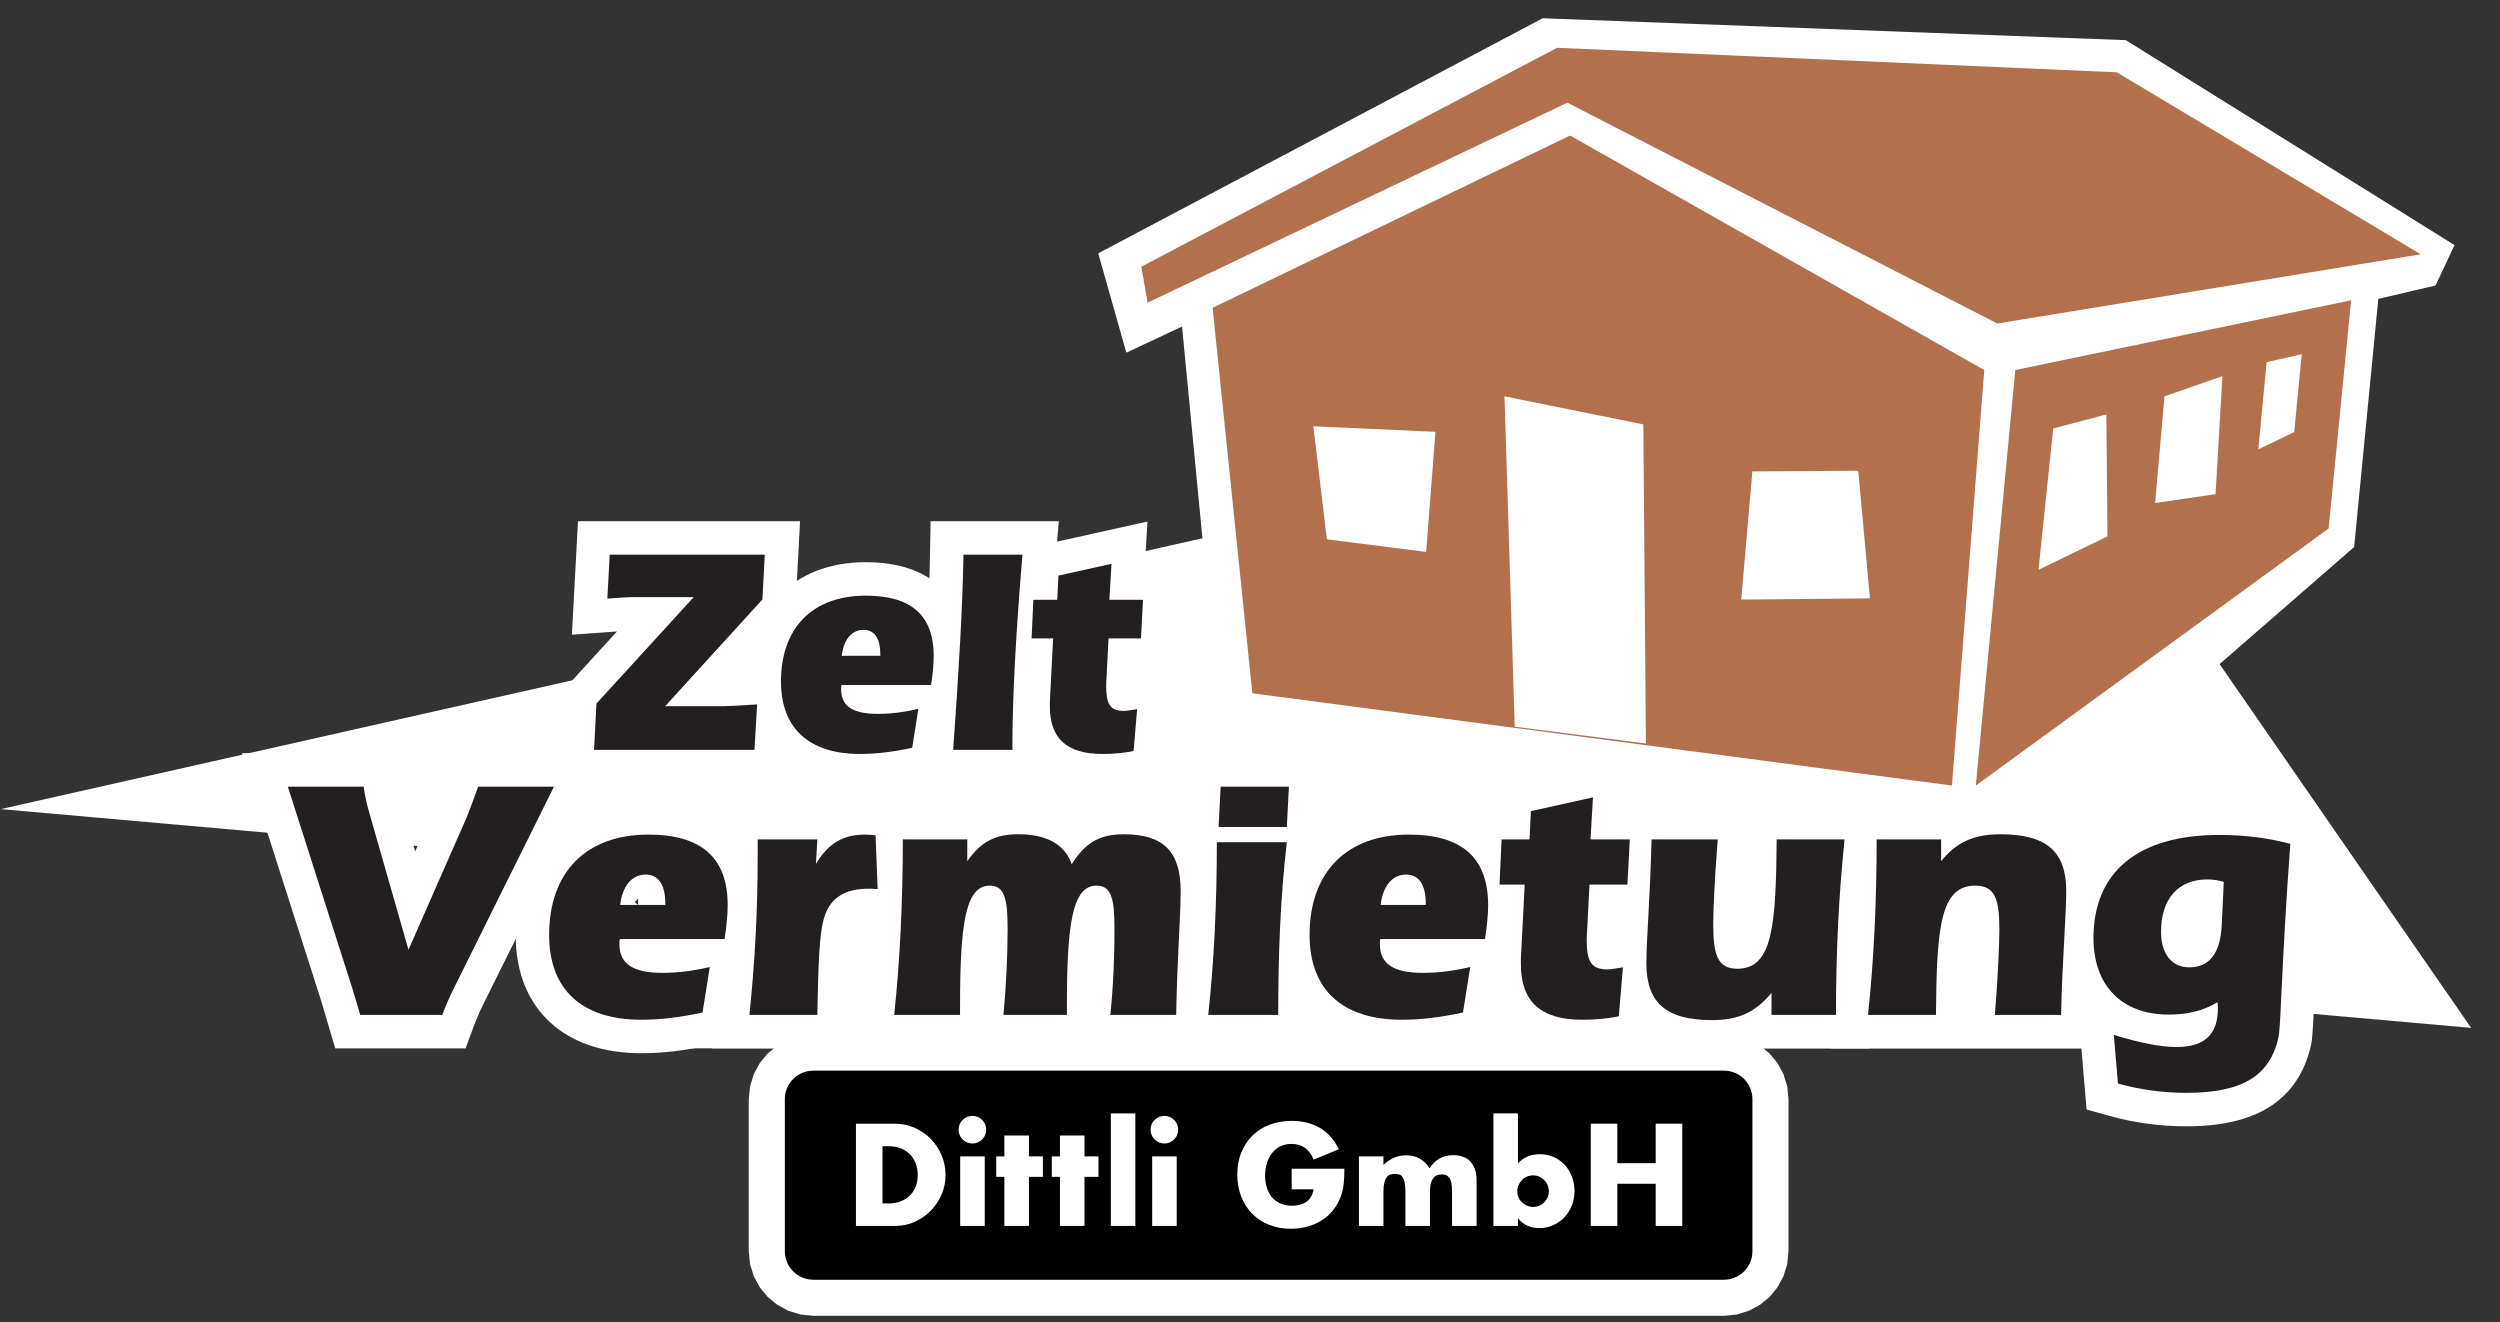
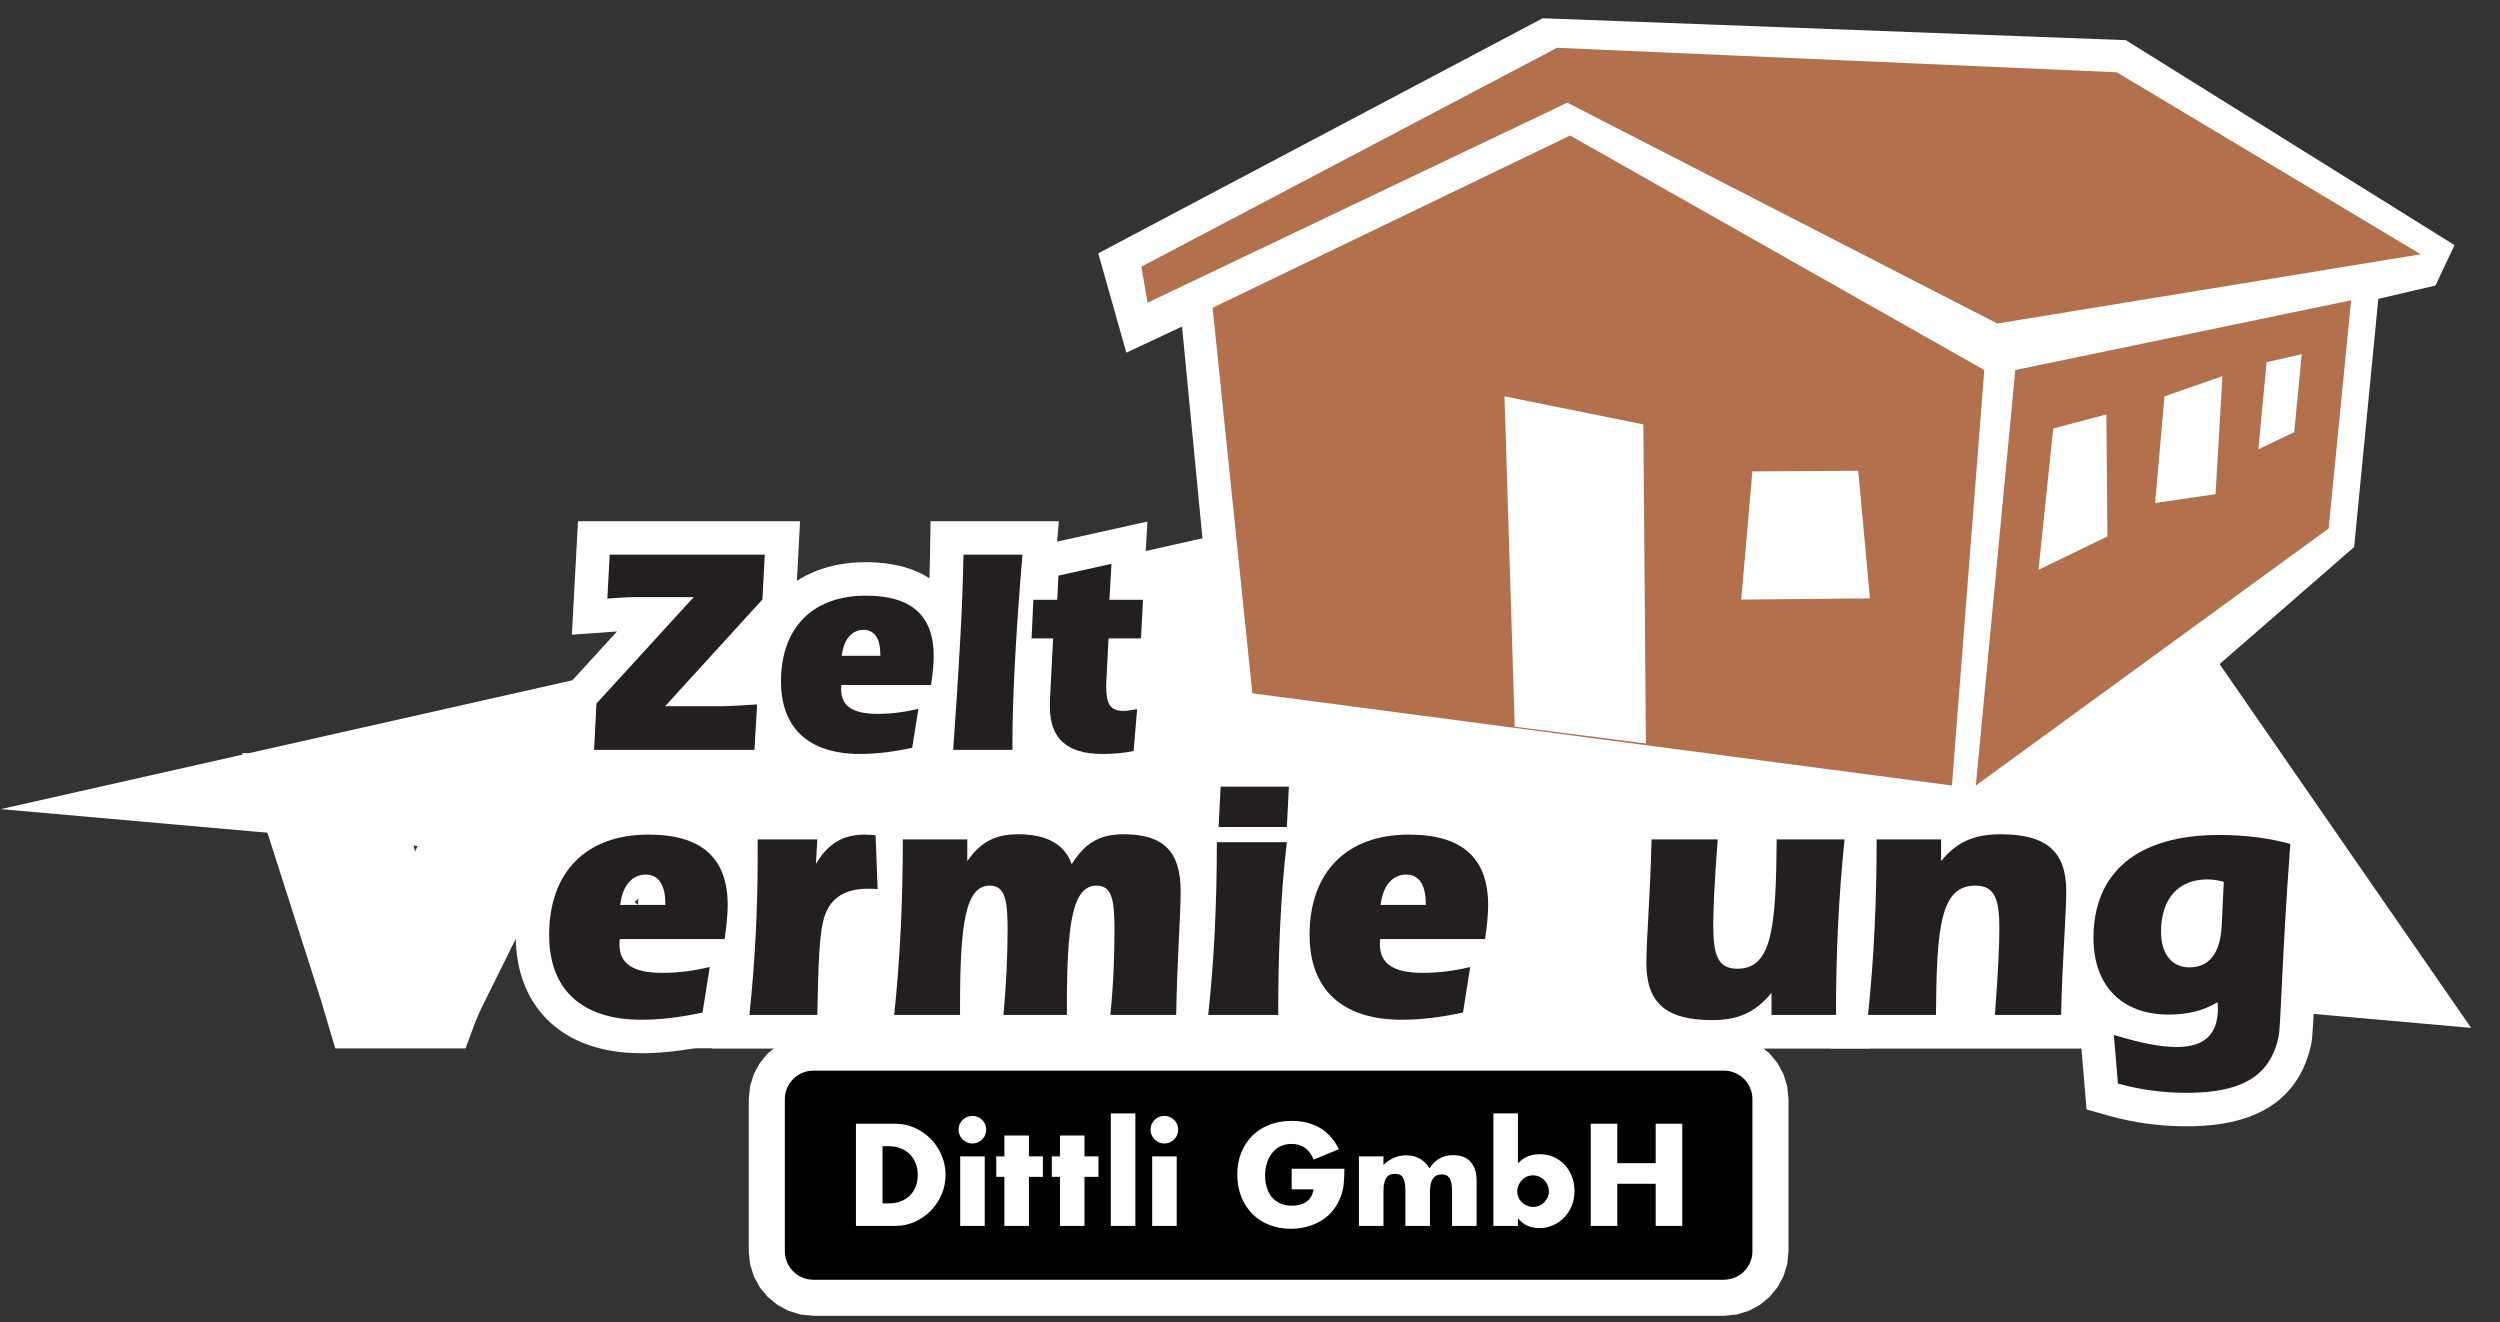
<svg xmlns="http://www.w3.org/2000/svg" xmlns:ns1="http://www.serif.com/" width="100%" height="100%" viewBox="0 0 1596 844" version="1.1" xml:space="preserve" style="fill-rule:evenodd;clip-rule:evenodd;stroke-linejoin:round;stroke-miterlimit:2;">
  <rect x="0" y="0" width="1596" height="844" fill="#333333" stroke="none" />
  <g id="ArtBoard1" transform="matrix(1.054,0,0,1.054,-90.325,0)">
    <rect x="85.728" y="0" width="1514.27" height="800" style="fill:none;" />
    <g id="Dreieck-kleiner" ns1:id="Dreieck kleiner" transform="matrix(2.587,0,0,2.655,-4663.48,-4493.39)">
      <path d="M1835.97,1877.01L2154.51,1807.05L2331.89,1810.72L2414.35,1926.92L1835.97,1877.01Z" style="fill:white;" />
    </g>
    <g transform="matrix(0.92,0,0,0.97,123.851,-41.313)">
      <rect x="378.65" y="557.305" width="949.621" height="139.866" style="fill:white;" />
    </g>
    <g transform="matrix(0.949,0,0,0.949,682.87,-26.746)">
      <path d="M71.678,189.855L355.331,39.839L727.538,53.821L937.328,184.643L925.165,210.398L888.682,218.949L873.252,377.316L631.441,587.676L150.017,494.543L125.16,236.593L89.614,253.274L71.678,189.855Z" style="fill:white;" />
    </g>
    <g transform="matrix(0.974,0,0,1.087,-120.897,-94.453)">
      <path d="M1301.9,699.364L1301.9,784.088C1301.9,792.87 1293.94,800 1284.14,800L717.902,800C708.101,800 700.144,792.87 700.144,784.088L700.144,699.364C700.144,690.582 708.101,683.452 717.902,683.452L1284.14,683.452C1293.94,683.452 1301.9,690.582 1301.9,699.364Z" />
      <path d="M1324.31,699.364L1324.31,784.088L1323.5,791.323L1321.14,798.107L1317.43,804.226L1312.55,809.537L1306.62,813.919L1299.79,817.242L1292.22,819.349L1284.14,820.081L717.902,820.081L709.827,819.349L702.257,817.242L695.427,813.919L689.501,809.537L684.61,804.226L680.902,798.107L678.55,791.323L677.733,784.088L677.733,699.364L678.55,692.129L680.902,685.346L684.61,679.226L689.501,673.915L695.427,669.533L702.257,666.211L709.827,664.103L717.902,663.371L1284.14,663.371L1292.22,664.103L1299.79,666.211L1306.62,669.533L1312.55,673.915L1317.43,679.226L1321.14,685.346L1323.5,692.129L1324.31,699.364ZM1301.9,699.364C1301.9,690.582 1293.94,683.452 1284.14,683.452L717.902,683.452C708.101,683.452 700.144,690.582 700.144,699.364L700.144,784.088C700.144,792.87 708.101,800 717.902,800L1284.14,800C1293.94,800 1301.9,792.87 1301.9,784.088L1301.9,699.364Z" style="fill:white;" />
    </g>
    <g id="Gebäude" transform="matrix(1,0,0,0.949,3.69482e-13,-26.746)">
      <g transform="matrix(3.09,0,0,3.425,-5725.26,-6297.98)">
        <path d="M2263.18,1993.44L2126.05,1976.25L2118.26,1904.41L2188.33,1872.31L2269.52,1916.01L2263.18,1993.44Z" style="fill:rgb(179,112,77);" />
      </g>
      <g transform="matrix(3.09,0,0,3.425,-5725.26,-6297.98)">
        <path d="M2185.78,1855.96L2295.5,1860.53L2355.07,1894.44L2272.07,1907.34L2187.79,1866.19L2105.51,1903.46L2104.29,1896.75L2185.78,1855.96Z" style="fill:rgb(179,112,77);" />
      </g>
      <g transform="matrix(3.09,0,0,3.425,-5725.26,-6297.98)">
        <path d="M2341.43,1903.01L2337.02,1945.54L2267.86,1993.44L2275.6,1916.01L2341.43,1903.01Z" style="fill:rgb(179,112,77);" />
      </g>
      <g transform="matrix(2.958,0,0,2.69,-5405.14,-4909.58)">
        <path d="M2212.81,1977.86L2215.09,1947.45L2236.77,1947.3L2239.16,1977.57L2212.81,1977.86Z" style="fill:white;" />
      </g>
      <g transform="matrix(3.09,0,0,3.425,-5835.78,-6372.98)">
        <path d="M2213.25,2004.38L2211.24,1942.81L2238.46,1948.04L2238.96,2007.5L2213.25,2004.38Z" style="fill:white;" />
      </g>
      <g transform="matrix(2.659,0,0,3.425,-4730.16,-6333.01)">
        <path d="M2302.07,1951.02L2304.2,1931.14L2317.4,1927.38L2315.83,1949.37L2302.07,1951.02Z" style="fill:white;" />
      </g>
      <g transform="matrix(3.09,0,0,3.425,-5721.32,-6339.19)">
        <path d="M2321.97,1942.81L2323.59,1926.58L2330.47,1925.09L2329,1939.61L2321.97,1942.81Z" style="fill:white;" />
      </g>
      <g transform="matrix(4.533,0,0,3.559,-9003.05,-6599.44)">
        <path d="M2277.4,1964.4L2279.37,1939.06L2286.47,1936.53L2286.61,1958.41L2277.4,1964.4Z" style="fill:white;" />
      </g>
      <g transform="matrix(2.932,0,0,2.736,-5389.77,-5011.74)">
-         <path d="M2141.59,1967.88L2138.8,1941.52L2164.02,1942.81L2162.1,1970.83L2141.59,1967.88Z" style="fill:white;" />
-       </g>
+         </g>
    </g>
    <g transform="matrix(1,0,0,0.949,3.69482e-13,-26.746)">
      <g transform="matrix(0.949,0,0,1,271.94,0)">
        <g transform="matrix(2.958,0,0,0.787,-385.666,181.655)">
          <path d="M168.522,617.847C167.672,624.237 166.885,630.869 166.231,637.505L164.486,655.216L136.37,655.216L134.839,635.789C134.255,628.377 133.743,621.777 133.302,616.256L116.253,415.837L148.876,415.837L149.666,439.607C149.845,444.984 150.212,451.025 150.699,457.197L153.613,495.498C153.613,495.498 157.749,460.137 157.751,460.118C158.377,454.614 159.274,446.01 160.38,434.058L162.066,415.837L195.205,415.837L168.526,617.813L168.522,617.847Z" style="fill:white;" />
        </g>
        <g transform="matrix(2.958,0,0,0.787,-385.666,181.655)">
          <path d="M224.3,593.7L221.974,648.675L217.161,652.632C211.844,657.005 206.94,659.131 202.454,659.131C193.8,659.131 187.239,649.724 182.739,634.113C178.029,617.777 175.302,594.121 175.302,563.209C175.302,529.697 178.154,503.088 183.005,484.527C187.884,465.86 194.926,454.704 203.941,454.704C211.858,454.704 217.653,462.608 221.586,475.749C225.804,489.843 228.267,510.558 228.267,539.162C228.267,547.177 228.029,557.764 227.518,570.59L226.595,593.7L224.3,593.7ZM204.228,538.882L202.416,531.182L200.983,536.567C201.194,537.327 201.441,538.142 201.709,538.882L204.228,538.882Z" style="fill:white;" />
        </g>
        <g transform="matrix(2.958,0,0,0.787,-385.666,181.655)">
          <path d="M243.797,458.619C245.845,455.956 248.112,454.704 250.652,454.704C251.606,454.704 252.561,455.016 253.611,455.375L259.927,457.533L260.935,556.122L252.686,553.021C252.198,552.838 251.76,552.876 251.321,552.876C250.129,552.876 249.156,552.838 248.829,556.316L248.828,556.33C247.697,568.329 247.804,592.14 247.604,628.638L247.459,655.216L217.717,655.216L218.556,625.24C219.72,583.68 220.301,541.848 220.301,500.015L220.301,458.619L243.797,458.619Z" style="fill:white;" />
        </g>
        <g transform="matrix(2.958,0,0,0.787,-385.666,181.655)">
          <path d="M276.221,458.619C278.43,455.701 280.895,454.424 283.751,454.424C288.592,454.424 292.492,458.248 295.5,465.221C298.529,457.599 302.056,454.424 306.511,454.424C313.258,454.424 317.899,461.77 321.011,473.577C324.118,485.366 326.002,502.808 326.002,527.697C326.002,548.209 325.258,581.645 325.034,628.568L324.906,655.216L248.953,655.216L249.796,625.231C251.035,581.114 251.615,534.804 251.615,485.755L251.615,458.619L276.221,458.619Z" style="fill:white;" />
        </g>
        <g transform="matrix(2.958,0,0,0.787,-385.666,181.655)">
          <path d="M319.94,460.856L320.554,415.837L349.737,415.837L349.123,460.856L349.801,460.856L348.862,491.133C348.763,494.35 348.668,497.573 348.578,500.801L348.55,502.824L348.522,502.824C347.409,543.665 347.051,585.418 347.051,628.08L347.051,655.216L316.692,655.216L317.558,625.159C318.796,582.175 319.375,536.452 319.375,487.992L319.375,460.856L319.94,460.856Z" style="fill:white;" />
        </g>
        <g transform="matrix(2.958,0,0,0.787,-385.666,181.655)">
-           <path d="M388.382,593.7L386.055,648.675L381.243,652.632C375.926,657.005 371.022,659.131 366.535,659.131C357.882,659.131 351.321,649.724 346.82,634.113C342.111,617.777 339.383,594.121 339.383,563.209C339.383,529.697 342.236,503.088 347.087,484.527C351.966,465.86 359.008,454.704 368.023,454.704C375.94,454.704 381.735,462.608 385.668,475.749C389.886,489.843 392.349,510.558 392.349,539.162C392.349,547.177 392.111,557.764 391.599,570.59L390.677,593.7L388.382,593.7ZM368.31,538.882L366.498,531.182L365.065,536.567C365.276,537.327 365.523,538.142 365.79,538.882L368.31,538.882Z" style="fill:white;" />
-         </g>
+           </g>
        <g transform="matrix(2.958,0,0,0.787,-385.666,181.655)">
          <path d="M387.181,458.619L387.412,440.827L415.495,417.366L414.865,458.619L423.315,458.619L422.023,549.521C422.023,549.521 413.854,549.521 413.854,549.521L413.686,561.808L413.692,560.891C413.688,561.29 413.678,561.78 413.668,562.361L422.175,557.564L420.059,651.689L414.776,655.777C411.78,658.096 408.696,659.131 405.436,659.131C398.692,659.131 393.856,652.084 390.581,640.874C387.066,628.839 384.978,611.271 384.978,586.976L384.978,581.526L385.416,549.521L380.028,549.521L381.136,458.619L387.181,458.619Z" style="fill:white;" />
        </g>
        <g transform="matrix(2.958,0,0,0.787,-385.666,181.655)">
          <path d="M470.06,458.619L469.217,488.604C467.978,532.721 467.398,579.305 467.398,628.08L467.398,655.216L441.588,655.216C439.187,658.101 436.527,659.411 433.477,659.411C426.261,659.411 421.247,652.65 417.908,641.768C414.213,629.727 412.052,611.901 412.052,586.138C412.052,566.439 412.871,532.67 413.17,485.112L413.337,458.619L470.06,458.619Z" style="fill:white;" />
        </g>
        <g transform="matrix(2.958,0,0,0.787,-385.666,181.655)">
          <path d="M487.503,458.619C489.857,455.836 492.533,454.424 495.659,454.424C502.875,454.424 507.889,461.185 511.228,472.067C514.923,484.108 517.083,501.934 517.083,527.697C517.083,547.396 516.265,581.165 515.966,628.723L515.799,655.216L459.076,655.216L459.918,625.231C461.158,581.114 461.738,534.804 461.738,485.755L461.738,458.619L487.503,458.619Z" style="fill:white;" />
        </g>
        <g transform="matrix(2.958,0,0,0.787,-385.666,181.655)">
          <path d="M512.289,617.943C509.899,604.043 508.523,586.513 508.523,565.725C508.523,529.827 511.948,502.092 518.11,482.969C523.757,465.441 532.03,454.984 542.89,454.984C549.419,454.984 555.276,458.196 560.132,463.231L565.848,469.159L565.411,491.391C563.511,587.919 563.293,641.023 562.754,651.153L562.747,651.287C561.671,670.491 559.43,685.054 556.124,695.93C551.798,710.165 545.267,718.41 535.824,718.41C530.098,718.41 524.457,715.545 519.068,709.847L514.254,704.757L512.289,617.943Z" style="fill:white;" />
        </g>
        <g transform="matrix(1.282,0,0,0.676,16.576,253.955)">
          <path d="M141.166,262.201C140.059,262.352 138.851,262.518 137.541,262.696L118.706,265.247L121.739,158.118L232.291,158.118L229.881,244.956L203.245,300.368C205.165,300.148 207.364,299.885 209.843,299.582L228.646,297.281L225.309,405.567L112.219,405.567L114.59,317.334L141.166,262.201Z" style="fill:white;" />
        </g>
        <g transform="matrix(1.282,0,0,0.676,16.576,253.955)">
          <path d="M307.312,344.331L302.786,398.281L291.68,402.889C281.001,407.319 271.151,409.464 262.141,409.464C244.334,409.464 230.86,399.551 221.599,383.346C211.855,366.297 206.145,341.659 206.145,309.398C206.145,274.654 212.069,247.108 222.04,227.865C232.074,208.497 246.535,196.807 265.076,196.807C281.431,196.807 293.375,205.218 301.499,218.913C310.282,233.718 315.494,255.415 315.494,285.461C315.494,293.613 315.02,304.381 313.988,317.425L311.86,344.331L307.312,344.331ZM257.737,281.146L265.896,281.146L262.066,272.936L257.737,281.146Z" style="fill:white;" />
        </g>
        <g transform="matrix(1.282,0,0,0.676,16.576,253.955)">
          <path d="M359.615,192.343C356.289,267.761 354.683,326.722 354.683,368.407L354.683,405.567L290.625,405.567L291.905,371.715C294.668,298.642 296.566,237.703 297.002,189.172L297.281,158.118L361.125,158.118L359.615,192.343Z" style="fill:white;" />
        </g>
        <g transform="matrix(1.282,0,0,0.676,16.576,253.955)">
          <path d="M344.467,200.704L344.9,183.861L405.234,158.435L403.955,200.704L420.618,200.704L417.861,298.567L418.485,298.389L413.9,401.271L401.708,406.031C395.639,408.401 389.394,409.464 382.79,409.464C368.73,409.464 358.677,401.885 351.85,390.096C344.468,377.347 340.005,358.794 340.005,333.057L340.005,327.514L340.741,300.353L330.124,300.353L332.531,200.704L344.467,200.704ZM411.584,300.353L401.696,300.353L401.619,303.187L411.584,300.353Z" style="fill:white;" />
        </g>
      </g>
      <g transform="matrix(0.949,0,0,1,271.94,0)">
        <g transform="matrix(2.958,0,0,0.787,-385.666,181.655)">
-           <path d="M162.065,605.711L183.561,442.973L167.198,442.973C166.008,455.835 165.041,465.063 164.371,470.935L152.173,575.233L143.768,464.783C143.173,457.233 142.727,449.684 142.504,442.973L126.14,442.973L140.198,608.228C140.644,613.82 141.165,620.531 141.76,628.08L159.462,628.08C160.206,620.531 161.099,612.981 162.065,605.711Z" style="fill:rgb(35,31,32);" />
-         </g>
+           </g>
        <g transform="matrix(2.958,0,0,0.787,-385.666,181.655)">
          <path d="M215.619,626.123L217.181,589.213C213.759,592.289 210.338,593.967 206.991,593.967C200.743,593.967 197.693,586.976 197.693,570.759C197.693,569.361 197.693,567.962 197.768,566.564L220.379,566.564C220.825,555.38 221.049,546.152 221.049,539.162C221.049,500.574 215.396,481.84 203.941,481.84C190.404,481.84 182.52,512.598 182.52,563.209C182.52,607.389 189.512,631.995 202.454,631.995C206.47,631.995 210.859,630.038 215.619,626.123ZM197.842,538.882C198.363,522.944 200.445,514.276 203.346,514.276C206.098,514.276 207.586,522.385 207.586,537.764L207.586,538.882L197.842,538.882Z" style="fill:rgb(35,31,32);" />
        </g>
        <g transform="matrix(2.958,0,0,0.787,-385.666,181.655)">
          <path d="M253.404,526.02L252.958,482.399C252.139,482.12 251.396,481.84 250.652,481.84C245.891,481.84 242.693,489.11 240.09,505.607L240.387,485.755L227.52,485.755L227.52,500.015C227.52,542.797 226.925,585.578 225.735,628.08L240.387,628.08C240.61,587.256 240.759,560.692 242.024,547.271C243.363,533.01 246.412,525.74 251.321,525.74C251.991,525.74 252.66,525.74 253.404,526.02Z" style="fill:rgb(35,31,32);" />
        </g>
        <g transform="matrix(2.958,0,0,0.787,-385.666,181.655)">
          <path d="M256.974,628.08L271.181,628.08L271.181,621.37C271.181,555.1 272.296,523.223 277.577,523.223C280.85,523.223 281.445,534.408 281.445,558.455C281.445,580.266 281.147,603.474 280.552,628.08L294.238,628.08L294.238,621.37C294.238,555.1 295.354,523.223 300.635,523.223C303.908,523.223 304.503,534.408 304.503,558.455C304.503,579.986 304.28,603.754 303.61,628.08L317.817,628.08C318.04,581.384 318.784,548.11 318.784,527.697C318.784,495.821 315.139,481.56 306.511,481.56C301.379,481.56 298.18,488.271 295.28,505.887C293.792,489.669 289.85,481.56 283.751,481.56C278.842,481.56 275.718,487.432 272.743,503.371L272.743,485.755L258.834,485.755C258.834,535.806 258.238,583.062 256.974,628.08Z" style="fill:rgb(35,31,32);" />
        </g>
        <g transform="matrix(2.958,0,0,0.787,-385.666,181.655)">
          <path d="M341.693,487.992L326.593,487.992C326.593,537.484 325.998,584.18 324.734,628.08L339.833,628.08C339.833,580.266 340.279,533.569 341.693,487.992ZM326.965,475.688L341.693,475.688L342.139,442.973L327.412,442.973L326.965,475.688Z" style="fill:rgb(35,31,32);" />
        </g>
        <g transform="matrix(2.958,0,0,0.787,-385.666,181.655)">
          <path d="M379.701,626.123L381.263,589.213C377.841,592.289 374.42,593.967 371.073,593.967C364.825,593.967 361.775,586.976 361.775,570.759C361.775,569.361 361.775,567.962 361.849,566.564L384.461,566.564C384.907,555.38 385.13,546.152 385.13,539.162C385.13,500.574 379.477,481.84 368.023,481.84C354.486,481.84 346.602,512.598 346.602,563.209C346.602,607.389 353.593,631.995 366.535,631.995C370.552,631.995 374.94,630.038 379.701,626.123ZM361.924,538.882C362.445,522.944 364.527,514.276 367.428,514.276C370.18,514.276 371.668,522.385 371.668,537.764L371.668,538.882L361.924,538.882Z" style="fill:rgb(35,31,32);" />
        </g>
        <g transform="matrix(2.958,0,0,0.787,-385.666,181.655)">
-           <path d="M406.477,560.413L406.998,522.385L415.18,522.385L415.7,485.755L407.221,485.755L407.742,451.641L394.353,462.826L394.056,485.755L388.031,485.755L387.585,522.385L393.015,522.385L392.196,582.223L392.196,586.976C392.196,617.175 396.436,631.995 405.436,631.995C408.188,631.995 410.791,631.156 413.32,629.199L414.213,589.493C412.725,590.332 411.61,591.171 410.866,591.171C407.221,591.171 406.403,583.901 406.403,567.124C406.403,563.768 406.477,561.531 406.477,560.413Z" style="fill:rgb(35,31,32);" />
-         </g>
+           </g>
        <g transform="matrix(2.958,0,0,0.787,-385.666,181.655)">
          <path d="M462.039,485.755L447.386,485.755C447.237,557.057 446.419,590.612 438.907,590.612C434.667,590.612 433.7,579.427 433.7,555.1C433.7,544.474 433.923,521.266 434.667,485.755L420.386,485.755C420.089,533.01 419.271,566.564 419.271,586.138C419.271,618.294 423.51,632.275 433.477,632.275C439.056,632.275 442.775,626.123 446.27,610.185L446.27,628.08L460.179,628.08C460.179,578.308 460.775,530.773 462.039,485.755Z" style="fill:rgb(35,31,32);" />
        </g>
        <g transform="matrix(2.958,0,0,0.787,-385.666,181.655)">
          <path d="M467.097,628.08L481.75,628.08C481.898,556.778 482.717,523.223 490.229,523.223C494.469,523.223 495.435,534.129 495.435,558.455C495.435,569.081 495.212,592.569 494.469,628.08L508.749,628.08C509.047,580.825 509.865,547.271 509.865,527.697C509.865,495.541 505.626,481.56 495.659,481.56C489.634,481.56 485.989,488.83 482.865,503.371L482.865,485.755L468.956,485.755C468.956,535.806 468.361,583.062 467.097,628.08Z" style="fill:rgb(35,31,32);" />
        </g>
        <g transform="matrix(2.958,0,0,0.787,-385.666,181.655)">
          <path d="M543.857,520.148L543.41,555.659C543.113,578.029 540.733,589.493 536.419,589.493C532.7,589.493 530.32,578.868 530.32,560.692C530.32,533.569 534.113,518.19 540.286,518.19C541.402,518.19 542.592,518.75 543.857,520.148ZM520.13,644.298L521.022,683.725C525.782,688.758 530.766,691.274 535.824,691.274C547.799,691.274 553.898,677.573 555.683,645.696C556.204,635.91 556.353,583.901 558.212,489.39C553.898,484.916 548.691,482.12 542.89,482.12C525.262,482.12 515.741,512.318 515.741,565.725C515.741,604.313 521.84,627.801 531.956,627.801C536.047,627.801 539.468,624.725 542.518,617.735C542.518,619.412 542.592,621.09 542.592,622.488C542.592,644.019 539.691,654.085 533.667,654.085C530.171,654.085 525.708,650.73 520.13,644.298Z" style="fill:rgb(35,31,32);" />
        </g>
        <g transform="matrix(1.282,0,0,0.676,16.576,253.955)">
          <path d="M129.749,373.974L209.595,373.974L210.916,331.109C201.816,332.222 196.238,332.779 194.183,332.779L165.122,332.779L213.558,232.018L214.732,189.71L137.528,189.71L136.354,231.183C142.518,230.348 146.628,229.792 148.83,229.792L179.359,229.792L130.923,330.274L129.749,373.974Z" style="fill:rgb(35,31,32);" />
        </g>
        <g transform="matrix(1.282,0,0,0.676,16.576,253.955)">
          <path d="M288.12,372.026L291.202,335.284C284.45,338.346 277.699,340.016 271.094,340.016C258.765,340.016 252.747,333.057 252.747,316.913C252.747,315.522 252.747,314.13 252.894,312.738L297.513,312.738C298.394,301.605 298.834,292.419 298.834,285.461C298.834,247.049 287.679,228.4 265.076,228.4C238.363,228.4 222.805,259.018 222.805,309.398C222.805,353.377 236.602,377.871 262.141,377.871C270.066,377.871 278.726,375.922 288.12,372.026ZM253.04,285.182C254.068,269.317 258.178,260.688 263.902,260.688C269.333,260.688 272.268,268.76 272.268,284.069L272.268,285.182L253.04,285.182Z" style="fill:rgb(35,31,32);" />
        </g>
        <g transform="matrix(1.282,0,0,0.676,16.576,253.955)">
          <path d="M343.014,189.71L313.659,189.71C313.218,238.699 311.31,300.213 308.522,373.974L338.024,373.974L338.024,368.407C338.024,326.099 339.638,266.255 343.014,189.71Z" style="fill:rgb(35,31,32);" />
        </g>
        <g transform="matrix(1.282,0,0,0.676,16.576,253.955)">
          <path d="M384.845,306.615L385.872,268.76L402.018,268.76L403.045,232.297L386.313,232.297L387.34,198.339L360.921,209.473L360.333,232.297L348.445,232.297L347.564,268.76L358.279,268.76L356.664,328.326L356.664,333.057C356.664,363.119 365.03,377.871 382.79,377.871C388.221,377.871 393.358,377.036 398.348,375.087L400.11,335.563C397.174,336.398 394.972,337.233 393.505,337.233C386.313,337.233 384.698,329.996 384.698,313.295C384.698,309.955 384.845,307.728 384.845,306.615Z" style="fill:rgb(35,31,32);" />
        </g>
      </g>
    </g>
    <g transform="matrix(2.058,0,0,1.509,394.515,519.447)">
      <g transform="matrix(39.901,0,0,54.405,98.703,147.835)">
        <path d="M0.275,-0.166L0.32,-0.166C0.354,-0.166 0.384,-0.171 0.411,-0.182C0.438,-0.193 0.46,-0.207 0.479,-0.226C0.497,-0.245 0.511,-0.267 0.521,-0.293C0.53,-0.318 0.535,-0.346 0.535,-0.377C0.535,-0.407 0.53,-0.435 0.52,-0.461C0.51,-0.487 0.496,-0.509 0.478,-0.528C0.459,-0.547 0.437,-0.561 0.41,-0.572C0.383,-0.583 0.353,-0.588 0.32,-0.588L0.275,-0.588L0.275,-0.166ZM0.079,-0.754L0.369,-0.754C0.42,-0.754 0.468,-0.744 0.514,-0.723C0.559,-0.702 0.598,-0.675 0.632,-0.641C0.665,-0.606 0.692,-0.566 0.711,-0.521C0.73,-0.475 0.74,-0.427 0.74,-0.377C0.74,-0.328 0.731,-0.28 0.712,-0.235C0.693,-0.189 0.666,-0.149 0.633,-0.114C0.599,-0.079 0.56,-0.052 0.515,-0.031C0.47,-0.01 0.421,-0 0.369,-0L0.079,-0L0.079,-0.754Z" style="fill:white;fill-rule:nonzero;" />
      </g>
      <g transform="matrix(39.901,0,0,54.405,130.065,147.835)">
        <path d="M0.243,-0.513L0.243,-0L0.062,-0L0.062,-0.513L0.243,-0.513ZM0.05,-0.71C0.05,-0.724 0.053,-0.737 0.058,-0.75C0.063,-0.762 0.071,-0.773 0.08,-0.782C0.089,-0.791 0.1,-0.799 0.113,-0.804C0.125,-0.809 0.138,-0.812 0.152,-0.812C0.166,-0.812 0.179,-0.809 0.192,-0.804C0.204,-0.799 0.215,-0.791 0.224,-0.782C0.233,-0.773 0.241,-0.762 0.246,-0.75C0.251,-0.737 0.254,-0.724 0.254,-0.71C0.254,-0.696 0.251,-0.683 0.246,-0.671C0.241,-0.658 0.233,-0.647 0.224,-0.638C0.215,-0.629 0.204,-0.621 0.192,-0.616C0.179,-0.611 0.166,-0.608 0.152,-0.608C0.138,-0.608 0.125,-0.611 0.113,-0.616C0.1,-0.621 0.089,-0.629 0.08,-0.638C0.071,-0.647 0.063,-0.658 0.058,-0.671C0.053,-0.683 0.05,-0.696 0.05,-0.71Z" style="fill:white;fill-rule:nonzero;" />
      </g>
      <g transform="matrix(39.901,0,0,54.405,142.235,147.835)">
        <path d="M0.264,-0.362L0.264,-0L0.083,-0L0.083,-0.362L0.023,-0.362L0.023,-0.513L0.083,-0.513L0.083,-0.667L0.264,-0.667L0.264,-0.513L0.367,-0.513L0.367,-0.362L0.264,-0.362Z" style="fill:white;fill-rule:nonzero;" />
      </g>
      <g transform="matrix(39.901,0,0,54.405,158.587,147.835)">
        <path d="M0.264,-0.362L0.264,-0L0.083,-0L0.083,-0.362L0.023,-0.362L0.023,-0.513L0.083,-0.513L0.083,-0.667L0.264,-0.667L0.264,-0.513L0.367,-0.513L0.367,-0.362L0.264,-0.362Z" style="fill:white;fill-rule:nonzero;" />
      </g>
      <g transform="matrix(39.901,0,0,54.405,174.395,147.835)">
        <rect x="0.062" y="-0.83" width="0.181" height="0.83" style="fill:white;fill-rule:nonzero;" />
      </g>
      <g transform="matrix(39.901,0,0,54.405,186.565,147.835)">
        <path d="M0.243,-0.513L0.243,-0L0.062,-0L0.062,-0.513L0.243,-0.513ZM0.05,-0.71C0.05,-0.724 0.053,-0.737 0.058,-0.75C0.063,-0.762 0.071,-0.773 0.08,-0.782C0.089,-0.791 0.1,-0.799 0.113,-0.804C0.125,-0.809 0.138,-0.812 0.152,-0.812C0.166,-0.812 0.179,-0.809 0.192,-0.804C0.204,-0.799 0.215,-0.791 0.224,-0.782C0.233,-0.773 0.241,-0.762 0.246,-0.75C0.251,-0.737 0.254,-0.724 0.254,-0.71C0.254,-0.696 0.251,-0.683 0.246,-0.671C0.241,-0.658 0.233,-0.647 0.224,-0.638C0.215,-0.629 0.204,-0.621 0.192,-0.616C0.179,-0.611 0.166,-0.608 0.152,-0.608C0.138,-0.608 0.125,-0.611 0.113,-0.616C0.1,-0.621 0.089,-0.629 0.08,-0.638C0.071,-0.647 0.063,-0.658 0.058,-0.671C0.053,-0.683 0.05,-0.696 0.05,-0.71Z" style="fill:white;fill-rule:nonzero;" />
      </g>
      <g transform="matrix(39.901,0,0,54.405,212.301,147.835)">
        <path d="M0.446,-0.422L0.835,-0.422C0.835,-0.382 0.833,-0.346 0.83,-0.313C0.827,-0.28 0.82,-0.25 0.81,-0.222C0.796,-0.183 0.777,-0.148 0.753,-0.118C0.729,-0.087 0.701,-0.062 0.669,-0.042C0.636,-0.021 0.601,-0.006 0.562,0.005C0.523,0.016 0.483,0.021 0.44,0.021C0.381,0.021 0.328,0.011 0.28,-0.008C0.231,-0.027 0.19,-0.054 0.155,-0.09C0.12,-0.125 0.093,-0.167 0.074,-0.216C0.055,-0.265 0.045,-0.319 0.045,-0.378C0.045,-0.437 0.054,-0.491 0.074,-0.54C0.093,-0.588 0.12,-0.63 0.155,-0.665C0.19,-0.7 0.232,-0.727 0.281,-0.746C0.33,-0.765 0.385,-0.775 0.446,-0.775C0.525,-0.775 0.594,-0.758 0.653,-0.724C0.712,-0.69 0.759,-0.637 0.794,-0.566L0.608,-0.489C0.591,-0.53 0.568,-0.56 0.541,-0.578C0.513,-0.596 0.481,-0.605 0.446,-0.605C0.417,-0.605 0.39,-0.6 0.366,-0.589C0.342,-0.578 0.322,-0.562 0.305,-0.542C0.288,-0.521 0.274,-0.497 0.265,-0.468C0.255,-0.439 0.25,-0.407 0.25,-0.372C0.25,-0.34 0.254,-0.31 0.263,-0.283C0.271,-0.256 0.283,-0.232 0.3,-0.212C0.317,-0.192 0.337,-0.177 0.362,-0.166C0.387,-0.155 0.415,-0.149 0.448,-0.149C0.467,-0.149 0.486,-0.151 0.504,-0.156C0.522,-0.16 0.538,-0.167 0.553,-0.177C0.567,-0.186 0.579,-0.199 0.588,-0.214C0.597,-0.229 0.604,-0.248 0.607,-0.27L0.446,-0.27L0.446,-0.422Z" style="fill:white;fill-rule:nonzero;" />
      </g>
      <g transform="matrix(39.901,0,0,54.405,247.414,147.835)">
        <path d="M0.062,-0.513L0.243,-0.513L0.243,-0.45C0.292,-0.497 0.348,-0.521 0.409,-0.521C0.485,-0.521 0.543,-0.489 0.583,-0.425C0.624,-0.49 0.682,-0.522 0.757,-0.522C0.781,-0.522 0.804,-0.519 0.825,-0.512C0.846,-0.505 0.865,-0.494 0.88,-0.479C0.895,-0.464 0.908,-0.444 0.917,-0.42C0.926,-0.396 0.93,-0.367 0.93,-0.333L0.93,-0L0.749,-0L0.749,-0.253C0.749,-0.279 0.747,-0.3 0.744,-0.317C0.74,-0.334 0.735,-0.347 0.728,-0.356C0.721,-0.365 0.712,-0.372 0.703,-0.375C0.694,-0.378 0.684,-0.38 0.673,-0.38C0.615,-0.38 0.586,-0.338 0.586,-0.253L0.586,-0L0.405,-0L0.405,-0.253C0.405,-0.279 0.403,-0.301 0.4,-0.318C0.397,-0.335 0.392,-0.348 0.386,-0.358C0.379,-0.368 0.371,-0.375 0.361,-0.379C0.351,-0.382 0.339,-0.384 0.326,-0.384C0.315,-0.384 0.304,-0.382 0.294,-0.379C0.284,-0.376 0.275,-0.369 0.268,-0.36C0.26,-0.35 0.254,-0.337 0.25,-0.32C0.245,-0.303 0.243,-0.28 0.243,-0.253L0.243,-0L0.062,-0L0.062,-0.513Z" style="fill:white;fill-rule:nonzero;" />
      </g>
      <g transform="matrix(39.901,0,0,54.405,286.996,147.835)">
        <path d="M0.471,-0.255C0.471,-0.271 0.468,-0.286 0.462,-0.301C0.456,-0.315 0.448,-0.327 0.437,-0.338C0.426,-0.349 0.414,-0.357 0.4,-0.364C0.386,-0.37 0.371,-0.373 0.354,-0.373C0.338,-0.373 0.323,-0.37 0.309,-0.364C0.295,-0.358 0.283,-0.35 0.273,-0.339C0.262,-0.328 0.254,-0.316 0.248,-0.302C0.241,-0.287 0.238,-0.272 0.238,-0.256C0.238,-0.24 0.241,-0.225 0.247,-0.211C0.253,-0.197 0.261,-0.185 0.272,-0.175C0.283,-0.164 0.295,-0.156 0.31,-0.15C0.324,-0.143 0.339,-0.14 0.355,-0.14C0.371,-0.14 0.386,-0.143 0.4,-0.149C0.414,-0.155 0.426,-0.163 0.437,-0.174C0.447,-0.185 0.455,-0.197 0.462,-0.211C0.468,-0.225 0.471,-0.24 0.471,-0.255ZM0.243,-0.83L0.243,-0.462C0.286,-0.507 0.339,-0.529 0.403,-0.529C0.441,-0.529 0.476,-0.522 0.508,-0.508C0.539,-0.493 0.566,-0.474 0.589,-0.45C0.611,-0.425 0.628,-0.397 0.641,-0.364C0.654,-0.331 0.66,-0.295 0.66,-0.258C0.66,-0.22 0.654,-0.184 0.641,-0.151C0.627,-0.118 0.609,-0.089 0.586,-0.064C0.563,-0.039 0.535,-0.02 0.504,-0.006C0.472,0.009 0.438,0.016 0.401,0.016C0.334,0.016 0.282,-0.008 0.243,-0.057L0.243,-0L0.062,-0L0.062,-0.83L0.243,-0.83Z" style="fill:white;fill-rule:nonzero;" />
      </g>
      <g transform="matrix(39.901,0,0,54.405,314.967,147.835)">
        <path d="M0.275,-0.463L0.558,-0.463L0.558,-0.754L0.754,-0.754L0.754,-0L0.558,-0L0.558,-0.311L0.275,-0.311L0.275,-0L0.079,-0L0.079,-0.754L0.275,-0.754L0.275,-0.463Z" style="fill:white;fill-rule:nonzero;" />
      </g>
    </g>
  </g>
</svg>